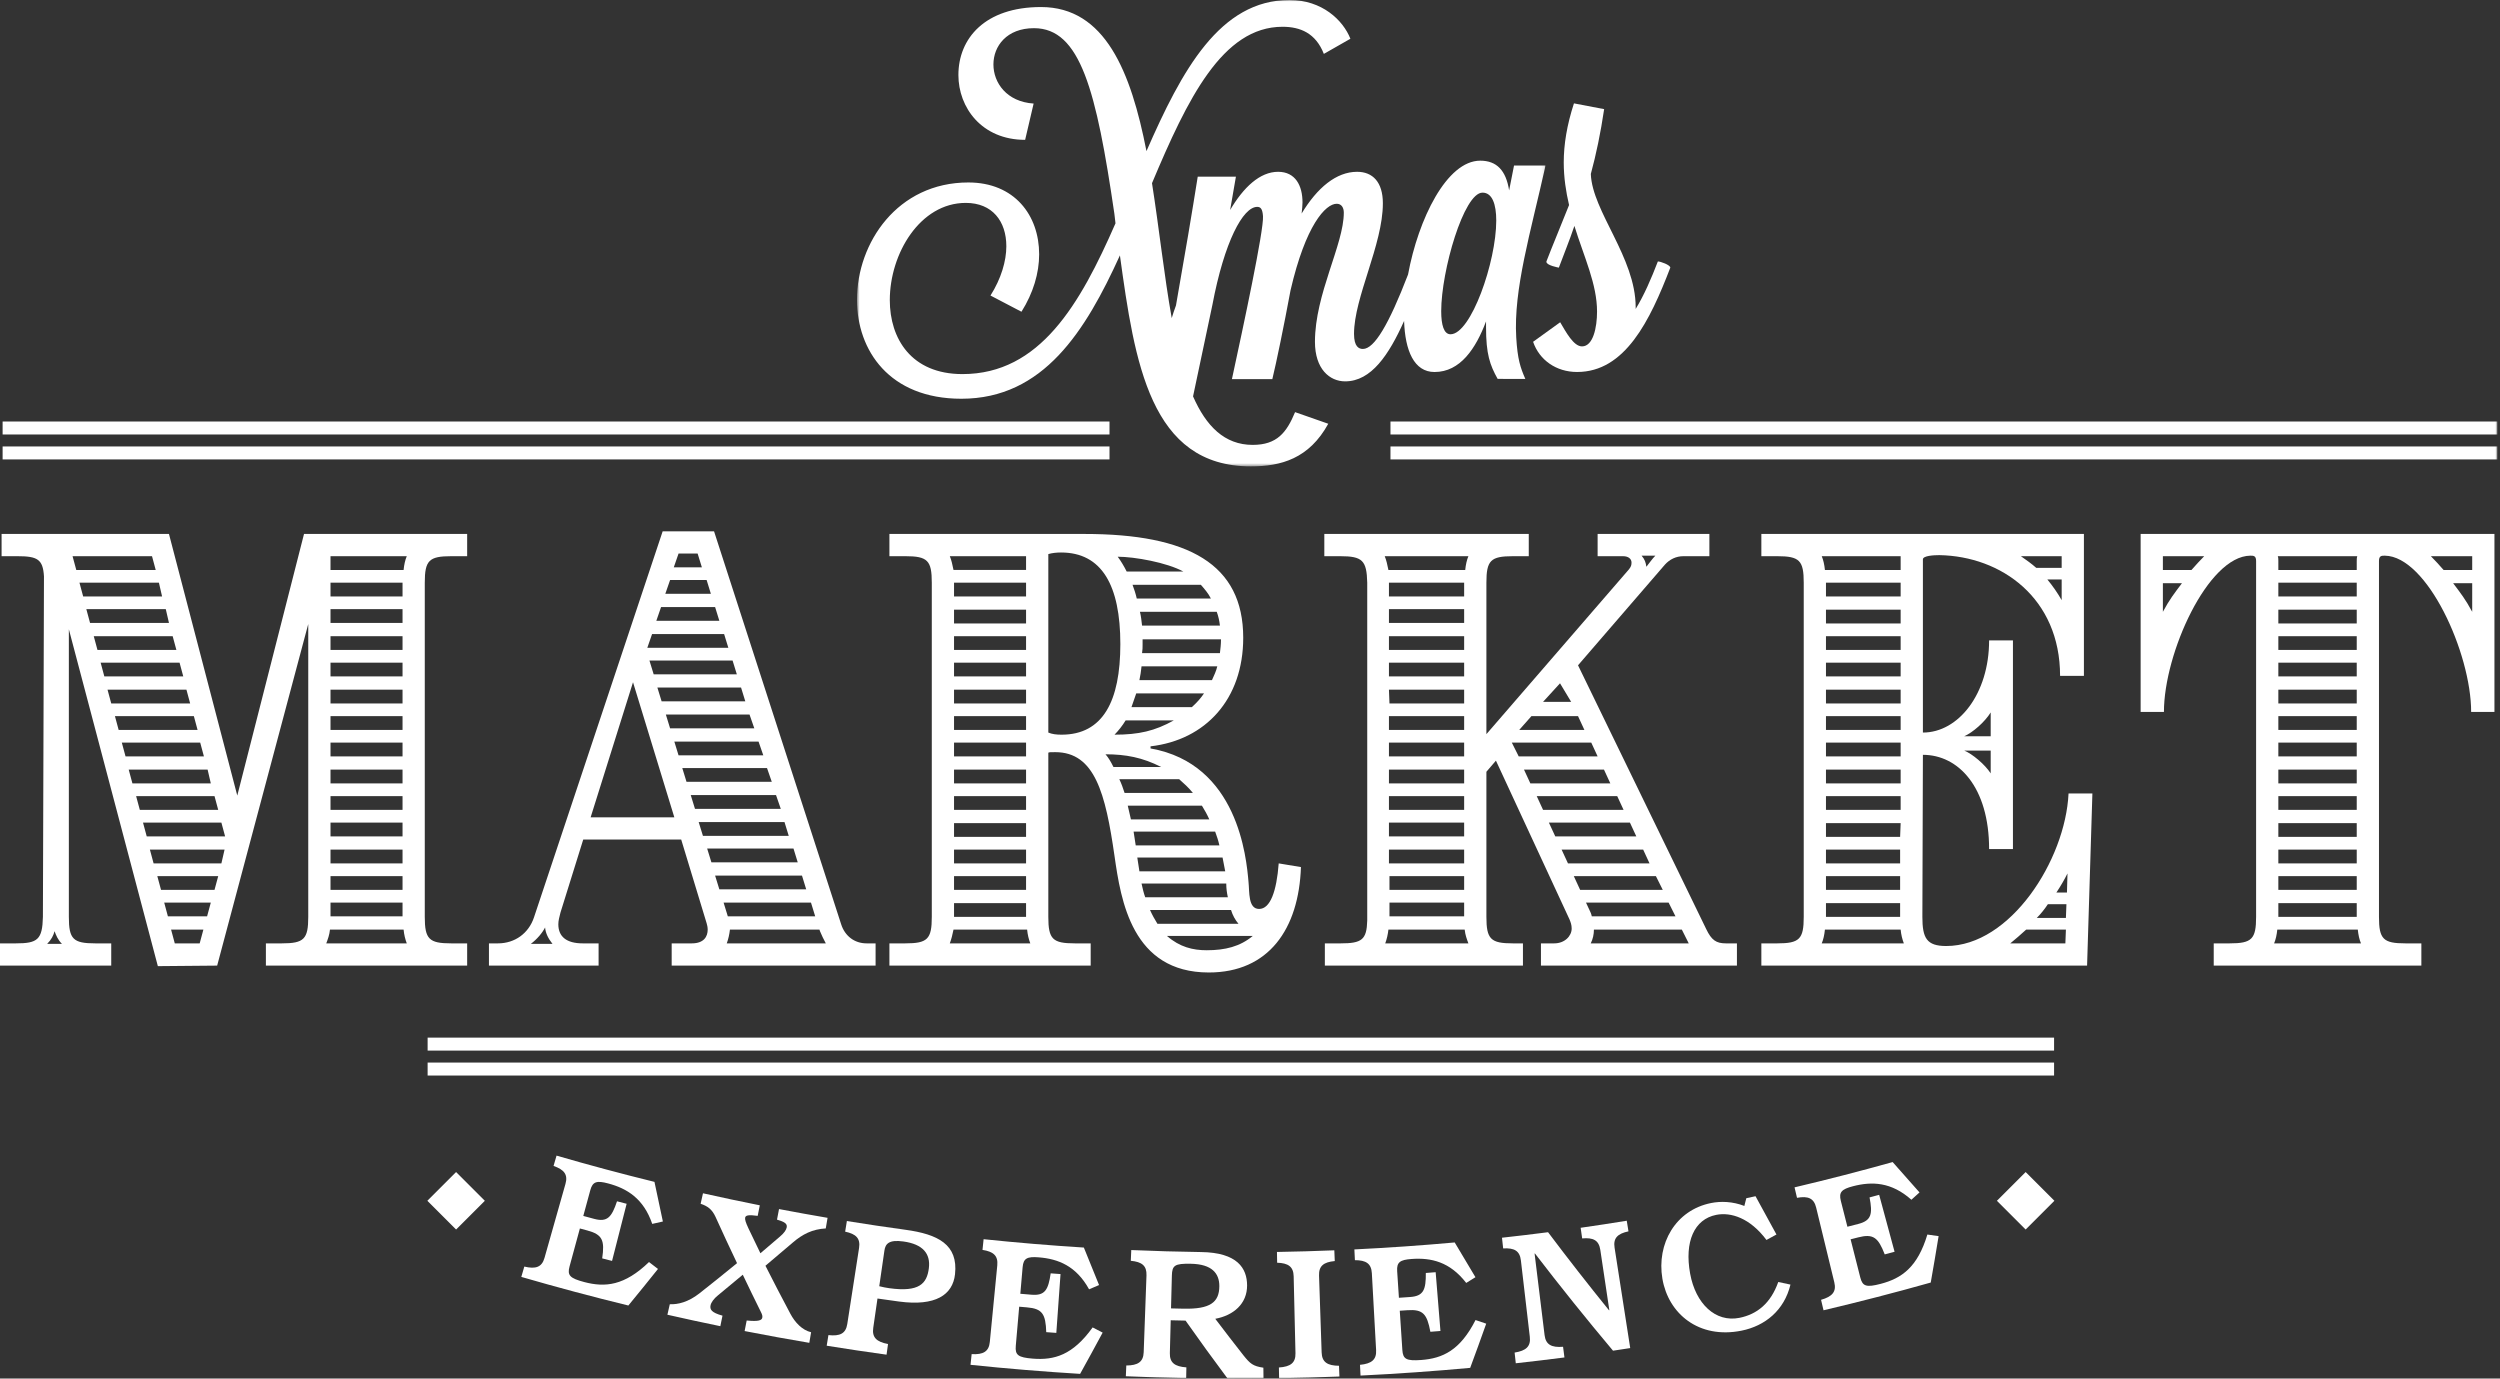
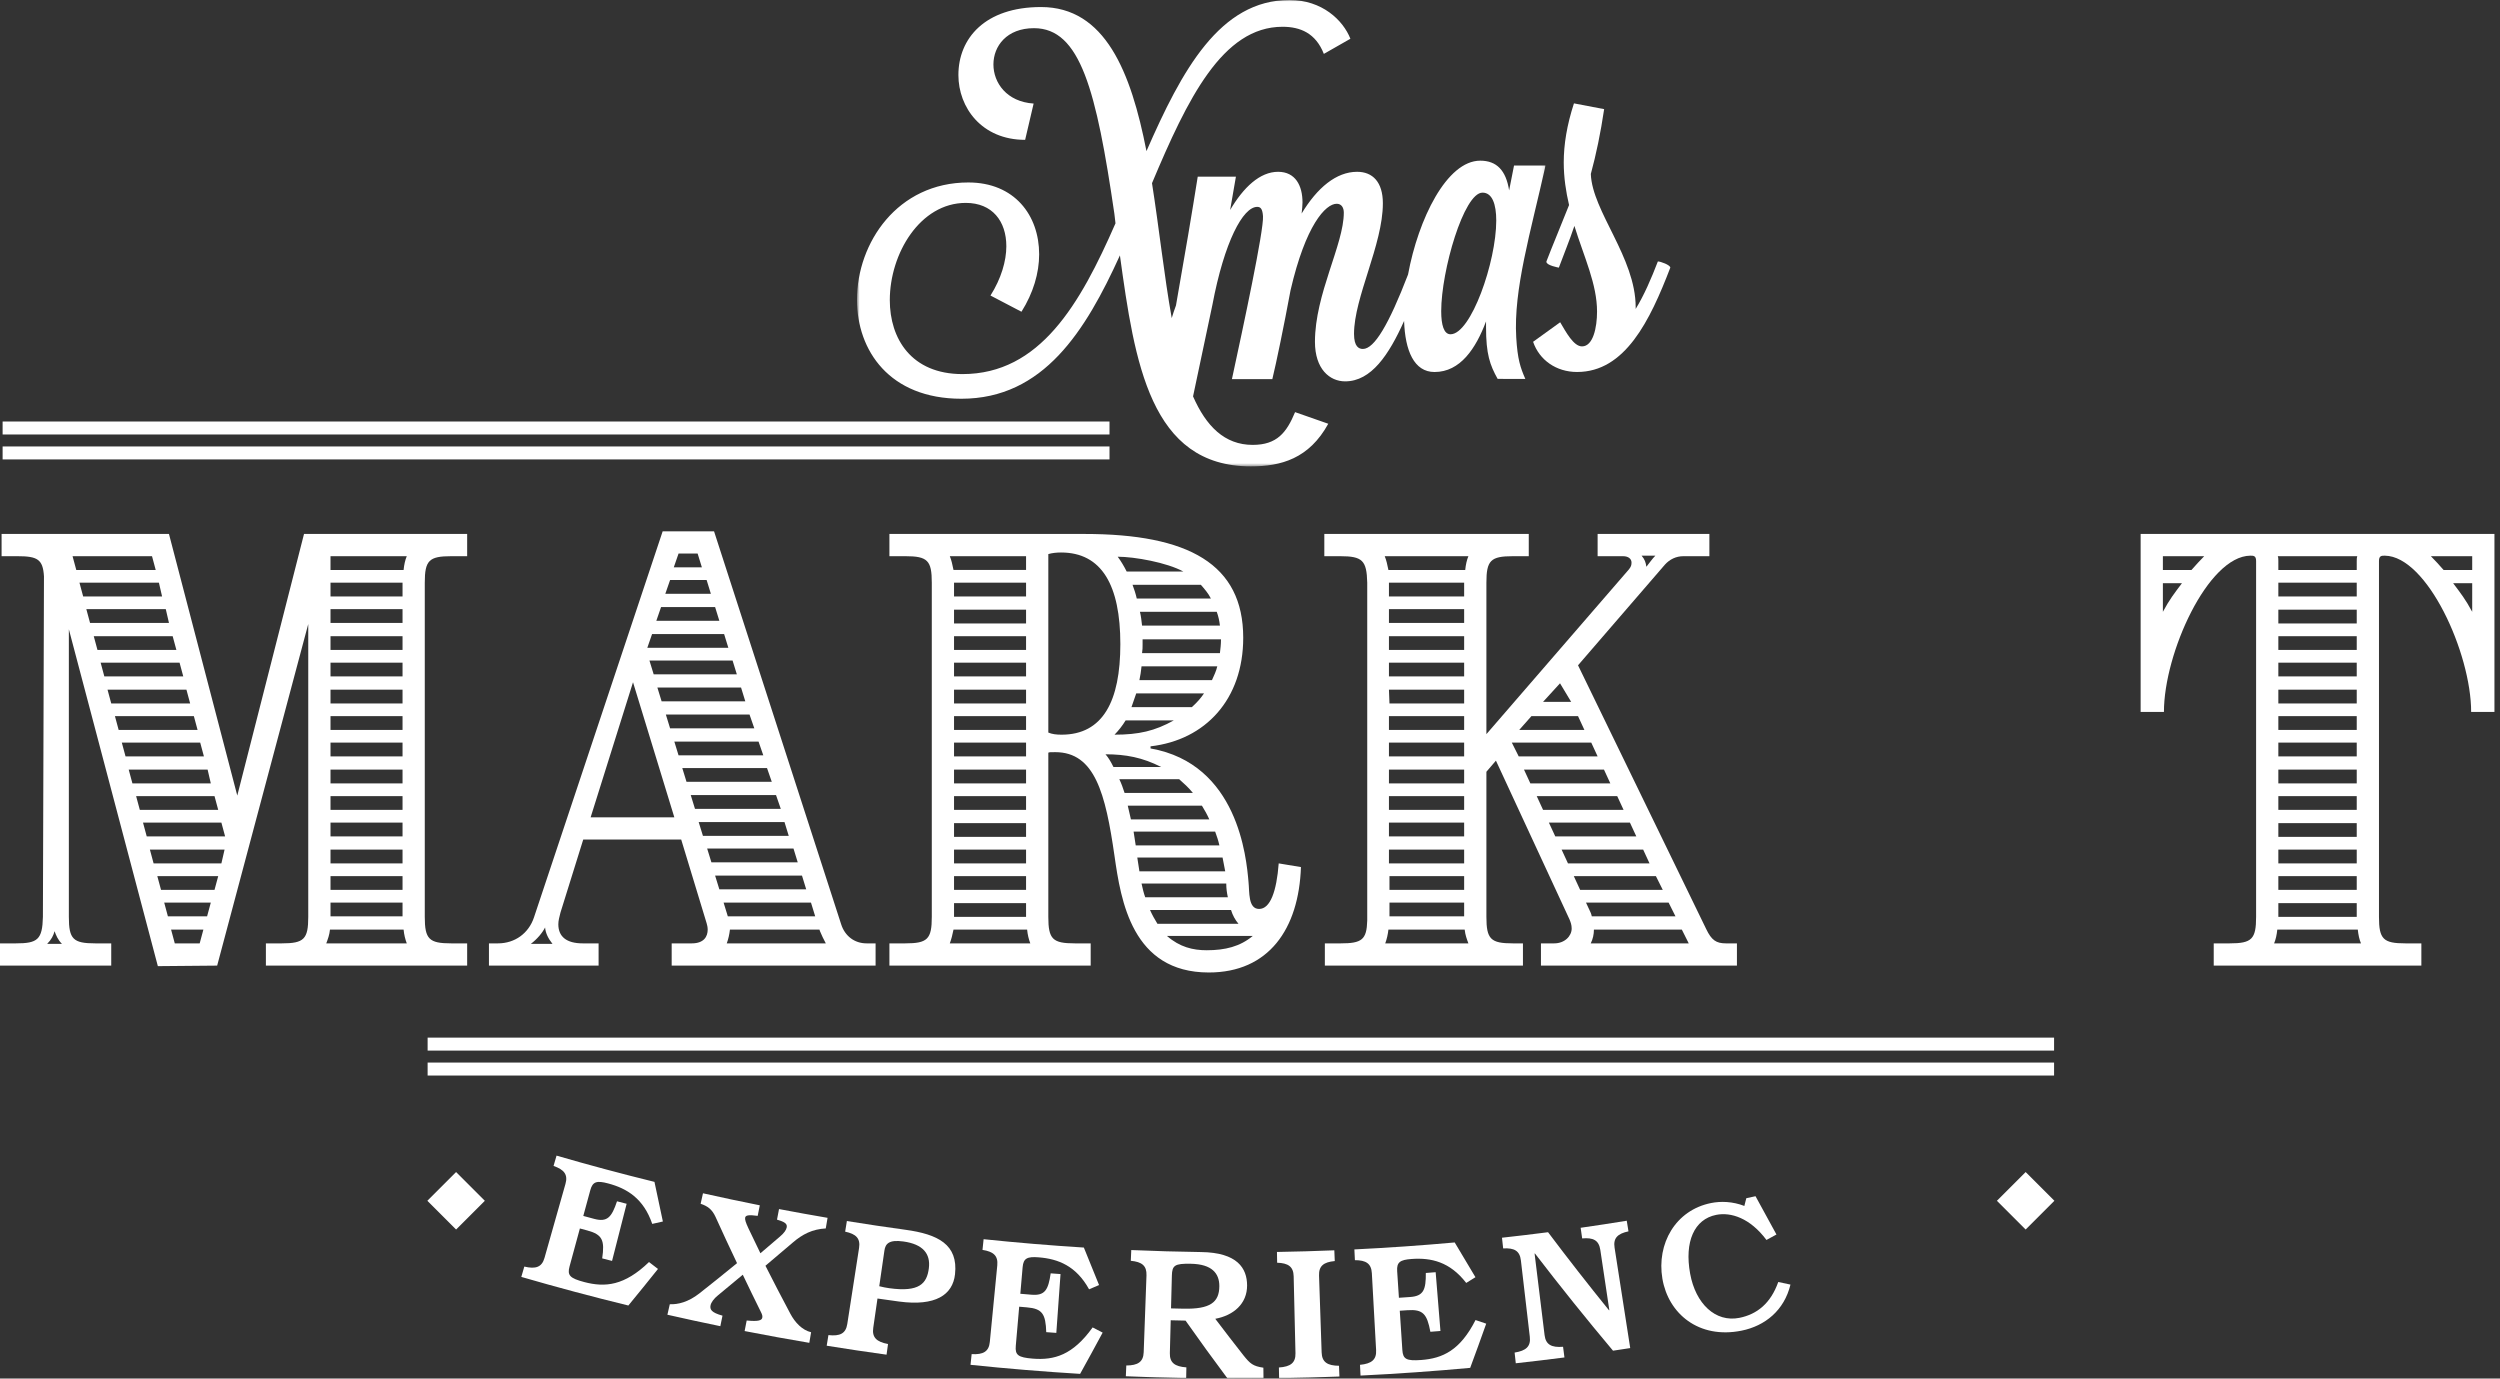
<svg xmlns="http://www.w3.org/2000/svg" xmlns:xlink="http://www.w3.org/1999/xlink" width="807px" height="445px" viewBox="0 0 807 445" version="1.1">
  <rect x="0" y="0" width="807" height="445" fill="#333333" stroke="none" />
  <title>Group 34</title>
  <desc>Created with Sketch.</desc>
  <defs>
    <polygon id="path-1" points="0.633 0.985 222.901 0.985 222.901 151.532 0.633 151.532" />
    <polygon id="path-3" points="0 446.015 806.148 446.015 806.148 1 0 1" />
  </defs>
  <g id="Page-1" stroke="none" stroke-width="1" fill="none" fill-rule="evenodd">
    <g id="Group-34" transform="translate(0, -1)">
      <g id="Group-3" transform="translate(276, 0.015)">
        <mask id="mask-2" fill="white">
          <use xlink:href="#path-1" />
        </mask>
        <g id="Clip-2" />
        <path d="M222.901,54.426 L212.725,54.426 L211.146,62.452 C210.142,56.002 207.135,52.85 201.829,52.85 C191.001,52.85 181.824,71.71 178.517,89.598 C172.306,105.736 167.632,113.627 163.941,113.627 C162.652,113.627 161.079,112.91 161.079,108.753 C161.079,97.002 170.39,79.947 170.39,66.617 C170.39,59.738 167.093,56.442 162.078,56.442 C155.344,56.442 149.179,61.602 144.163,69.914 C144.308,68.624 144.448,67.334 144.448,66.331 C144.448,60.884 142.155,56.442 136.57,56.442 C130.69,56.442 125.39,61.458 121.089,68.767 L122.952,58.018 L110.628,58.018 C108.905,68.91 106.472,83.386 103.604,99.581 C103.107,100.918 102.647,102.29 102.233,103.669 C99.805,90.082 98.159,74.702 95.866,60.112 C107.295,32.936 118.604,9.627 138.004,9.627 C143.718,9.627 148.718,11.673 151.338,18.382 L159.909,13.492 C157.528,7.467 150.742,0.985 140.266,0.985 C117.771,0.985 105.509,23.612 94.08,49.765 C89.08,24.182 80.747,3.259 60.035,3.259 C41.94,3.259 33.371,13.379 33.371,25.204 C33.371,35.665 40.868,46.126 54.916,46.126 L57.654,34.414 C48.964,33.846 44.678,27.706 44.678,21.793 C44.678,15.88 48.964,10.081 57.773,10.081 C72.771,10.081 77.89,30.208 83.723,70.005 L84.08,73.074 C72.652,99.227 59.678,121.741 34.678,121.741 C18.133,121.741 11.228,110.257 11.228,97.863 C11.228,82.853 20.99,66.48 35.752,66.48 C44.321,66.48 48.845,72.392 48.845,80.466 C48.845,85.241 47.178,90.927 43.726,96.384 L53.726,101.615 C57.535,95.589 59.44,89.107 59.44,83.081 C59.44,70.459 51.464,59.885 36.583,59.885 C13.728,59.885 0.633,79.328 0.633,97.749 C0.633,114.122 11.109,129.7 34.321,129.7 C60.866,129.7 74.437,107.755 85.509,83.421 C90.271,117.988 95.271,151.532 127.771,151.532 C137.528,151.532 146.575,149.03 152.766,137.774 L142.052,134.022 C139.314,140.616 136.218,144.596 128.361,144.596 C119.267,144.596 113.325,138.52 109.117,128.939 L115.354,99.438 C119.225,78.943 125.245,67.764 129.831,67.764 C130.98,67.764 131.534,68.486 131.694,70.774 C132.01,75.267 125.323,106.448 121.663,123.373 L134.707,123.373 C135.996,118.07 138.428,106.318 140.582,94.709 C145.452,73.639 151.902,66.761 155.489,66.761 C157.062,66.761 157.781,68.05 157.781,69.628 C157.781,79.947 148.465,95.855 148.465,111.334 C148.465,120.076 153.19,124.089 158.211,124.089 C166.658,124.089 172.357,115.488 177.243,104.591 C177.554,114.152 180.447,121.071 187.068,121.071 C195.38,121.071 200.401,113.475 203.693,104.732 L203.693,106.595 C203.693,115.309 204.93,118.78 207.44,123.293 C210.427,123.283 213.465,123.296 216.374,123.296 C214.785,119.652 213.859,116.997 213.439,109.892 C212.533,94.439 218.025,76.211 222.901,54.426 M192.228,108.889 C190.08,108.889 189.221,105.878 189.221,101.435 C189.221,88.393 196.529,63.168 202.549,63.168 C205.701,63.168 206.99,66.895 206.99,72.198 C206.99,85.527 198.822,108.889 192.228,108.889" id="Fill-1" fill="#FFFFFF" mask="url(#mask-2)" />
      </g>
      <path d="M535.159,85.391 C533.011,90.98 530.718,96.283 527.995,100.726 L527.995,100.153 C527.995,84.101 513.948,69.195 513.518,57.156 C515.237,50.85 516.67,43.971 517.819,36.231 L508.073,34.368 C505.78,41.391 504.776,47.697 504.776,53.43 C504.776,58.303 505.49,62.889 506.494,67.188 C503.772,74.068 501.049,80.518 499.186,85.391 L499.186,85.533 C499.186,86.68 503.197,87.397 503.197,87.397 C504.776,83.097 506.639,78.655 508.213,73.924 C511.37,84.101 515.526,92.7 515.526,101.586 C515.526,106.745 514.253,112.815 510.671,112.815 C507.949,112.815 505.49,108.179 503.627,105.025 L494.884,111.332 C496.893,117.208 502.338,121.077 509.077,121.077 C524.553,121.077 532.581,104.595 539.175,87.397 C539.175,86.538 536.018,85.391 535.159,85.391" id="Fill-4" fill="#FFFFFF" />
      <path d="M22.226,204.132 L22.226,296.969 C22.226,304.148 23.592,305.52 30.777,305.52 L35.906,305.52 L35.906,312.699 L0,312.699 L0,305.52 L5.13,305.52 C12.138,305.52 13.68,304.319 13.851,296.969 L14.193,187.036 C13.851,181.565 12.138,180.54 5.642,180.54 L0.513,180.54 L0.513,173.361 L54.54,173.361 L76.595,257.818 L98.137,173.361 L150.798,173.361 L150.798,180.54 L145.669,180.54 C138.49,180.54 137.118,181.906 137.118,189.085 L137.118,296.969 C137.118,304.148 138.49,305.52 145.669,305.52 L150.798,305.52 L150.798,312.699 L85.829,312.699 L85.829,305.52 L90.958,305.52 C98.137,305.52 99.504,304.148 99.504,296.969 L99.504,202.424 L70.099,312.699 L50.953,312.87 L22.226,204.132 Z M20.005,305.691 C18.639,304.319 18.127,302.952 17.609,301.586 C17.267,302.952 16.584,304.319 15.218,305.691 L20.005,305.691 Z M50.264,184.986 L49.069,180.54 L23.422,180.54 L24.622,184.986 L50.264,184.986 Z M52.319,193.531 L51.295,189.085 L25.647,189.085 L26.843,193.531 L52.319,193.531 Z M54.54,202.082 L53.515,197.636 L27.868,197.636 L29.069,202.082 L54.54,202.082 Z M56.936,210.799 L55.736,206.358 L30.264,206.358 L31.46,210.799 L56.936,210.799 Z M59.157,219.349 L57.961,214.903 L32.485,214.903 L33.68,219.349 L59.157,219.349 Z M61.377,228.071 L60.182,223.625 L34.711,223.625 L35.906,228.071 L61.377,228.071 Z M63.774,236.617 L62.578,232.17 L37.102,232.17 L38.298,236.617 L63.774,236.617 Z M65.824,245.167 L64.628,240.721 L39.322,240.721 L40.523,245.167 L65.824,245.167 Z M68.049,253.884 L67.019,249.438 L41.548,249.438 L42.744,253.884 L68.049,253.884 Z M70.441,262.435 L69.245,257.988 L43.939,257.988 L45.135,262.435 L70.441,262.435 Z M72.661,270.98 L71.465,266.539 L46.165,266.539 L47.361,270.98 L72.661,270.98 Z M71.465,279.702 L72.49,275.256 L48.386,275.256 L49.581,279.702 L71.465,279.702 Z M69.245,288.252 L70.441,283.806 L50.777,283.806 L51.978,288.252 L69.245,288.252 Z M66.848,296.798 L68.049,292.352 L53.003,292.352 L54.198,296.798 L66.848,296.798 Z M64.457,305.52 L65.653,301.073 L55.223,301.073 L56.419,305.52 L64.457,305.52 Z M131.305,305.52 C130.793,304.148 130.451,302.782 130.28,301.073 L106.517,301.073 C106.347,302.782 105.834,304.148 105.317,305.52 L131.305,305.52 Z M130.28,184.986 C130.451,183.273 130.793,181.735 131.305,180.54 L106.688,180.54 L106.688,184.986 L130.28,184.986 Z M106.689,193.531 L129.939,193.531 L129.939,189.085 L106.689,189.085 L106.689,193.531 Z M106.689,202.082 L129.939,202.082 L129.939,197.636 L106.689,197.636 L106.689,202.082 Z M106.689,210.799 L129.939,210.799 L129.939,206.358 L106.689,206.358 L106.689,210.799 Z M106.689,219.349 L129.939,219.349 L129.939,214.903 L106.689,214.903 L106.689,219.349 Z M106.689,228.071 L129.939,228.071 L129.939,223.625 L106.689,223.625 L106.689,228.071 Z M106.689,236.616 L129.939,236.616 L129.939,232.17 L106.689,232.17 L106.689,236.616 Z M106.689,245.167 L129.939,245.167 L129.939,240.721 L106.689,240.721 L106.689,245.167 Z M106.689,253.884 L129.939,253.884 L129.939,249.438 L106.689,249.438 L106.689,253.884 Z M106.689,262.434 L129.939,262.434 L129.939,257.988 L106.689,257.988 L106.689,262.434 Z M106.689,270.98 L129.939,270.98 L129.939,266.539 L106.689,266.539 L106.689,270.98 Z M106.689,279.702 L129.939,279.702 L129.939,275.256 L106.689,275.256 L106.689,279.702 Z M106.689,288.252 L129.939,288.252 L129.939,283.806 L106.689,283.806 L106.689,288.252 Z M106.689,296.798 L129.939,296.798 L129.939,292.352 L106.689,292.352 L106.689,296.798 Z" id="Fill-6" fill="#FFFFFF" />
      <path d="M157.832,305.52 L160.741,305.52 C166.212,305.52 170.653,302.269 172.366,297.14 L213.909,172.504 L230.493,172.504 L271.528,299.366 C272.724,303.123 275.804,305.52 279.732,305.52 L282.641,305.52 L282.641,312.699 L216.818,312.699 L216.818,305.52 L223.314,305.52 C227.248,305.52 228.443,303.294 228.443,301.074 C228.443,300.391 228.272,299.537 228.101,299.024 L219.892,272.01 L188.267,272.01 L180.912,295.603 C180.57,296.969 180.229,298.165 180.229,299.366 C180.229,303.294 182.796,305.52 188.096,305.52 L193.226,305.52 L193.226,312.699 L157.832,312.699 L157.832,305.52 Z M178.35,305.691 C176.983,303.978 176.124,302.269 175.953,300.391 C175.099,302.099 173.391,304.148 171.341,305.691 L178.35,305.691 Z M217.672,264.826 L204.338,221.228 L190.658,264.826 L217.672,264.826 Z M235.11,210.116 L233.743,205.669 L210.493,205.669 L208.95,210.116 L235.11,210.116 Z M237.848,218.666 L236.476,214.22 L209.639,214.22 L211.005,218.666 L237.848,218.666 Z M232.206,201.399 L230.835,196.953 L213.396,196.953 L211.859,201.399 L232.206,201.399 Z M240.581,227.383 L239.214,222.942 L212.201,222.942 L213.567,227.383 L240.581,227.383 Z M229.468,192.678 L228.101,188.231 L216.305,188.231 L214.763,192.678 L229.468,192.678 Z M243.49,236.104 L241.947,231.658 L214.939,231.658 L216.305,236.104 L243.49,236.104 Z M226.564,184.127 L225.193,179.686 L219.038,179.686 L217.501,184.127 L226.564,184.127 Z M246.394,244.826 L244.856,240.38 L217.672,240.38 L219.038,244.826 L246.394,244.826 Z M249.132,253.372 L247.589,248.925 L220.239,248.925 L221.606,253.372 L249.132,253.372 Z M252.035,262.093 L250.498,257.647 L222.972,257.647 L224.338,262.093 L252.035,262.093 Z M254.603,270.81 L253.236,266.368 L225.534,266.368 L226.906,270.81 L254.603,270.81 Z M257.506,279.36 L256.14,274.914 L228.272,274.914 L229.639,279.36 L257.506,279.36 Z M260.245,288.082 L258.878,283.636 L230.835,283.636 L232.206,288.082 L260.245,288.082 Z M263.148,296.798 L261.782,292.352 L233.573,292.352 L234.939,296.798 L263.148,296.798 Z M266.57,305.52 C265.887,304.319 265.203,302.782 264.691,301.586 L264.52,301.074 L235.622,301.074 C235.451,302.611 235.11,304.148 234.598,305.52 L266.57,305.52 Z" id="Fill-8" fill="#FFFFFF" />
      <path d="M359.764,277.31 C356.86,257.134 353.439,243.795 340.618,243.795 C339.081,243.795 338.739,243.795 338.398,243.966 L338.398,296.969 C338.398,304.148 339.764,305.519 346.943,305.519 L352.073,305.519 L352.073,312.698 L287.103,312.698 L287.103,305.519 L292.233,305.519 C299.412,305.519 300.783,304.148 300.783,296.969 L300.783,189.085 C300.783,181.906 299.412,180.539 292.233,180.539 L287.103,180.539 L287.103,173.36 L350.023,173.36 C383.703,173.36 401.312,183.101 401.312,206.87 C401.312,226.699 389.174,239.867 371.395,241.916 L371.395,242.6 C399.604,247.558 402.337,277.822 403.02,285.685 C403.362,288.935 402.849,294.406 406.441,294.406 C410.034,294.406 412.083,288.765 412.766,279.701 L419.946,280.897 C419.262,300.902 409.521,314.919 390.199,314.919 C365.406,314.919 361.819,291.668 359.764,277.31 L359.764,277.31 Z M331.213,184.985 L331.213,180.539 L306.596,180.539 C307.108,181.735 307.45,183.272 307.792,184.985 L331.213,184.985 Z M332.58,305.519 C332.067,304.148 331.726,302.781 331.555,301.073 L307.792,301.073 C307.45,302.781 307.108,304.148 306.596,305.519 L332.58,305.519 Z M307.962,193.531 L331.213,193.531 L331.213,189.085 L307.962,189.085 L307.962,193.531 Z M307.962,202.252 L331.213,202.252 L331.213,197.806 L307.962,197.806 L307.962,202.252 Z M307.962,210.798 L331.213,210.798 L331.213,206.357 L307.962,206.357 L307.962,210.798 Z M307.962,219.349 L331.213,219.349 L331.213,214.903 L307.962,214.903 L307.962,219.349 Z M307.962,228.07 L331.213,228.07 L331.213,223.624 L307.962,223.624 L307.962,228.07 Z M307.962,236.616 L331.213,236.616 L331.213,232.17 L307.962,232.17 L307.962,236.616 Z M307.962,245.167 L331.213,245.167 L331.213,240.721 L307.962,240.721 L307.962,245.167 Z M307.962,253.883 L331.213,253.883 L331.213,249.437 L307.962,249.437 L307.962,253.883 Z M307.962,262.434 L331.213,262.434 L331.213,257.988 L307.962,257.988 L307.962,262.434 Z M307.962,271.151 L331.213,271.151 L331.213,266.71 L307.962,266.71 L307.962,271.151 Z M307.962,279.701 L331.213,279.701 L331.213,275.255 L307.962,275.255 L307.962,279.701 Z M307.962,288.252 L331.213,288.252 L331.213,283.806 L307.962,283.806 L307.962,288.252 Z M307.962,296.968 L331.213,296.968 L331.213,292.522 L307.962,292.522 L307.962,296.968 Z M361.648,208.919 C361.648,189.944 355.665,179.344 342.497,179.344 C340.96,179.344 339.593,179.514 338.398,179.856 L338.398,237.47 C339.593,237.983 340.96,238.154 342.668,238.154 C356.006,238.154 361.648,227.382 361.648,208.919 L361.648,208.919 Z M374.811,248.583 C368.827,245.509 363.356,244.484 356.86,244.484 C357.885,245.679 358.568,246.875 359.422,248.583 L374.811,248.583 Z M378.915,233.542 L363.356,233.542 C362.331,235.25 360.965,236.958 359.764,238.154 C367.632,238.154 372.761,236.958 378.915,233.542 L378.915,233.542 Z M381.995,185.498 C376.695,182.589 366.265,180.71 360.794,180.71 C361.819,182.077 362.844,183.785 363.698,185.498 L381.995,185.498 Z M385.07,256.963 C383.703,255.255 382.166,253.883 380.623,252.517 L361.307,252.517 C361.99,253.883 362.502,255.426 363.015,256.963 L385.07,256.963 Z M390.37,265.509 C389.686,263.971 388.833,262.434 387.978,261.068 L364.039,261.068 L365.064,265.509 L390.37,265.509 Z M384.728,229.266 C386.265,227.895 387.637,226.357 388.662,224.82 L366.778,224.82 L365.235,229.266 L384.728,229.266 Z M390.882,194.214 C390.028,192.506 388.833,191.14 387.637,189.773 L365.582,189.773 C366.094,191.14 366.607,192.677 366.948,194.214 L390.882,194.214 Z M393.62,273.889 C393.279,272.351 392.766,270.809 392.249,269.443 L365.924,269.443 L366.607,273.889 L393.62,273.889 Z M395.499,282.263 L394.645,277.822 L367.119,277.822 L367.802,282.263 L395.499,282.263 Z M391.224,220.545 C391.907,219.007 392.59,217.641 392.937,216.098 L368.486,216.098 C368.315,217.641 368.144,219.007 367.802,220.545 L391.224,220.545 Z M393.791,202.936 C393.62,201.399 393.279,199.856 392.766,198.49 L367.973,198.49 C368.315,199.856 368.486,201.399 368.657,202.936 L393.791,202.936 Z M396.353,290.643 C396.012,289.106 395.841,287.735 395.841,286.368 L395.841,286.197 L368.486,286.197 C368.827,287.735 369.169,289.277 369.681,290.643 L396.353,290.643 Z M393.791,211.828 C393.962,210.457 394.133,208.919 394.133,207.553 L394.133,207.382 L368.827,207.382 L368.827,209.09 C368.827,209.944 368.827,210.798 368.657,211.828 L393.791,211.828 Z M399.775,299.194 C398.75,297.993 397.891,296.456 397.378,294.748 L371.224,294.748 C371.907,296.285 372.761,297.823 373.615,299.194 L399.775,299.194 Z M404.392,303.123 L376.695,303.123 C380.794,306.715 385.07,307.74 389.516,307.74 C395.499,307.74 400.287,306.544 404.392,303.123 L404.392,303.123 Z" id="Fill-10" fill="#FFFFFF" />
      <path d="M427.663,305.52 L432.792,305.52 C439.63,305.52 441.172,304.319 441.343,298.165 L441.343,189.086 C441.172,181.906 439.801,180.54 432.621,180.54 L427.492,180.54 L427.492,173.361 L493.486,173.361 L493.486,180.54 L488.357,180.54 C481.178,180.54 479.811,181.906 479.811,189.086 L479.811,237.983 L525.8,184.815 C526.483,183.956 526.654,183.444 526.654,182.59 C526.654,181.394 525.629,180.54 523.921,180.54 L515.712,180.54 L515.712,173.361 L551.789,173.361 L551.789,180.54 L543.409,180.54 C541.018,180.54 538.968,181.565 537.426,183.273 L509.387,215.757 L550.764,300.903 C552.472,304.49 554.009,305.52 557.089,305.52 L560.681,305.52 L560.681,312.699 L497.42,312.699 L497.42,305.52 L501.695,305.52 C505.112,305.52 507.337,303.123 507.337,300.732 C507.337,299.537 506.996,298.677 506.654,297.823 L482.886,246.534 L479.811,250.126 L479.811,296.969 C479.811,304.148 481.178,305.52 488.357,305.52 L491.607,305.52 L491.607,312.699 L427.663,312.699 L427.663,305.52 Z M472.974,184.986 C473.145,183.273 473.486,181.736 473.999,180.54 L446.985,180.54 C447.497,181.736 447.839,183.273 448.181,184.986 L472.974,184.986 Z M473.999,305.52 C473.486,304.148 472.974,302.782 472.798,301.074 L448.181,301.074 C448.01,302.611 447.668,304.148 447.156,305.52 L473.999,305.52 Z M448.351,193.532 L472.627,193.532 L472.627,189.086 L448.351,189.086 L448.351,193.532 Z M448.351,202.082 L472.627,202.082 L472.627,197.636 L448.351,197.636 L448.351,202.082 Z M448.351,210.799 L472.627,210.799 L472.627,206.358 L448.351,206.358 L448.351,210.799 Z M448.351,219.349 L472.627,219.349 L472.627,214.903 L448.351,214.903 L448.351,219.349 Z M472.627,228.071 L472.627,223.625 L448.351,223.625 L448.522,228.071 L472.627,228.071 Z M448.351,236.617 L472.627,236.617 L472.627,232.171 L448.351,232.171 L448.351,236.617 Z M448.351,245.167 L472.627,245.167 L472.627,240.721 L448.351,240.721 L448.351,245.167 Z M448.351,253.884 L472.627,253.884 L472.627,249.438 L448.351,249.438 L448.351,253.884 Z M448.351,262.435 L472.627,262.435 L472.627,257.989 L448.351,257.989 L448.351,262.435 Z M448.351,270.98 L472.627,270.98 L472.627,266.539 L448.351,266.539 L448.351,270.98 Z M448.351,279.702 L472.627,279.702 L472.627,275.256 L448.351,275.256 L448.351,279.702 Z M448.522,288.253 L472.627,288.253 L472.627,283.807 L448.522,283.807 L448.522,288.253 Z M448.522,296.798 L472.627,296.798 L472.627,292.352 L448.522,292.352 L448.522,296.798 Z M515.712,245.168 L513.662,240.721 L488.015,240.721 L490.241,245.168 L515.712,245.168 Z M511.442,236.617 L509.387,232.171 L494.34,232.171 L490.412,236.617 L511.442,236.617 Z M519.817,253.884 L517.767,249.438 L491.949,249.438 L493.999,253.884 L519.817,253.884 Z M524.092,262.435 L522.037,257.989 L496.054,257.989 L498.103,262.435 L524.092,262.435 Z M507.167,227.554 L503.574,221.57 L498.103,227.554 L507.167,227.554 Z M528.197,270.98 L526.142,266.539 L499.982,266.539 L502.037,270.98 L528.197,270.98 Z M532.467,279.702 L530.417,275.256 L504.087,275.256 L506.142,279.702 L532.467,279.702 Z M536.742,288.253 L534.522,283.807 L508.021,283.807 L510.07,288.253 L536.742,288.253 Z M540.847,296.798 L538.626,292.352 L511.954,292.352 L513.15,294.919 C513.321,295.261 513.662,295.944 513.833,296.798 L540.847,296.798 Z M545.122,305.52 L542.897,301.074 L514.517,301.074 C514.517,302.611 514.175,304.148 513.492,305.52 L545.122,305.52 Z M534.351,180.369 L529.905,180.369 C530.93,181.565 531.271,182.59 531.442,183.956 C532.296,182.931 533.326,181.394 534.351,180.369 L534.351,180.369 Z" id="Fill-12" fill="#FFFFFF" />
-       <path d="M568.565,305.52 L573.694,305.52 C580.873,305.52 582.245,304.148 582.245,296.969 L582.245,189.086 C582.245,181.906 580.873,180.54 573.694,180.54 L568.565,180.54 L568.565,173.361 L672.686,173.361 L672.686,219.179 L664.994,219.179 C664.994,194.044 646.014,180.54 626.014,180.198 C624.3,180.198 620.713,180.369 620.713,181.565 L620.713,237.471 C632.168,237.471 642.085,224.991 642.085,207.724 L649.777,207.724 L649.777,275.085 L642.085,275.085 C642.085,255.08 632.168,244.655 620.713,244.655 L620.543,296.969 C620.543,303.807 621.909,306.374 628.234,306.374 C648.923,306.374 666.702,278.677 667.727,257.135 L675.424,257.135 L673.711,312.699 L568.565,312.699 L568.565,305.52 Z M613.529,184.986 L613.529,180.54 L588.058,180.54 C588.57,181.736 588.912,183.273 589.083,184.986 L613.529,184.986 Z M614.559,305.52 C614.042,304.148 613.7,302.782 613.529,301.074 L589.083,301.074 C588.912,302.782 588.57,304.319 588.058,305.52 L614.559,305.52 Z M589.424,193.532 L613.529,193.532 L613.529,189.086 L589.424,189.086 L589.424,193.532 Z M589.424,202.253 L613.529,202.253 L613.529,197.807 L589.424,197.807 L589.424,202.253 Z M589.424,210.799 L613.529,210.799 L613.529,206.358 L589.424,206.358 L589.424,210.799 Z M589.424,219.349 L613.529,219.349 L613.529,214.903 L589.424,214.903 L589.424,219.349 Z M589.424,228.071 L613.529,228.071 L613.529,223.625 L589.424,223.625 L589.424,228.071 Z M589.424,236.617 L613.529,236.617 L613.529,232.171 L589.424,232.171 L589.424,236.617 Z M589.424,245.167 L613.529,245.167 L613.529,240.721 L589.424,240.721 L589.424,245.167 Z M589.424,253.884 L613.529,253.884 L613.529,249.438 L589.424,249.438 L589.424,253.884 Z M589.424,262.435 L613.529,262.435 L613.529,257.989 L589.424,257.989 L589.424,262.435 Z M613.358,271.151 L613.529,266.71 L589.424,266.71 L589.424,271.151 L613.358,271.151 Z M589.424,279.702 L613.358,279.702 L613.358,275.256 L589.424,275.256 L589.424,279.702 Z M589.424,288.253 L613.358,288.253 L613.358,283.807 L589.424,283.807 L589.424,288.253 Z M589.424,296.969 L613.358,296.969 L613.358,292.523 L589.424,292.523 L589.424,296.969 Z M642.598,238.667 L642.598,230.975 C640.713,234.055 636.785,237.471 634.047,238.667 L642.598,238.667 Z M642.598,243.284 L634.047,243.284 C636.614,244.314 640.713,247.73 642.598,250.639 L642.598,243.284 Z M666.702,305.52 L666.873,301.074 L654.052,301.074 C652.344,302.611 650.631,304.148 648.923,305.52 L666.702,305.52 Z M665.507,184.303 L665.507,180.54 L652.344,180.54 C654.052,181.736 655.76,182.931 657.297,184.303 L665.507,184.303 Z M666.873,297.311 L667.044,292.865 L661.06,292.865 C660.035,294.407 658.84,295.944 657.468,297.311 L666.873,297.311 Z M665.507,188.061 L660.889,188.061 C662.598,190.116 664.14,192.336 665.507,194.727 L665.507,188.061 Z M667.215,289.107 L667.385,282.952 C666.361,285.002 665.165,287.052 663.798,289.107 L667.215,289.107 Z" id="Fill-14" fill="#FFFFFF" />
      <path d="M714.591,305.52 L719.72,305.52 C726.904,305.52 728.27,304.148 728.27,296.969 L728.27,182.077 C728.27,180.369 727.417,180.369 726.391,180.369 C712.712,180.54 698.519,211.829 698.519,230.804 L690.999,230.804 L690.999,173.361 L805.207,173.361 L805.207,230.804 L797.687,230.804 C797.687,211.829 783.494,180.54 769.818,180.369 C768.788,180.369 767.934,180.369 767.934,182.077 L767.934,296.969 C767.934,304.148 769.301,305.52 776.486,305.52 L781.615,305.52 L781.615,312.699 L714.591,312.699 L714.591,305.52 Z M707.412,184.986 C708.778,183.444 710.149,181.906 711.515,180.54 L698.178,180.54 L698.178,184.986 L707.412,184.986 Z M704.337,189.256 L698.178,189.256 L698.178,198.49 C700.403,194.386 701.769,192.678 704.337,189.256 L704.337,189.256 Z M762.121,305.52 C761.61,304.319 761.268,302.782 761.096,301.074 L735.109,301.074 C734.938,302.782 734.596,304.319 734.083,305.52 L762.121,305.52 Z M760.755,184.986 L760.755,182.077 C760.755,181.565 760.755,181.052 760.927,180.54 L735.279,180.54 C735.449,181.052 735.449,181.565 735.449,182.077 L735.449,184.986 L760.755,184.986 Z M735.449,193.532 L760.755,193.532 L760.755,189.086 L735.449,189.086 L735.449,193.532 Z M735.449,202.253 L760.755,202.253 L760.755,197.807 L735.449,197.807 L735.449,202.253 Z M735.449,210.799 L760.755,210.799 L760.755,206.358 L735.449,206.358 L735.449,210.799 Z M735.449,219.349 L760.755,219.349 L760.755,214.903 L735.449,214.903 L735.449,219.349 Z M735.449,228.071 L760.755,228.071 L760.755,223.625 L735.449,223.625 L735.449,228.071 Z M735.449,236.617 L760.755,236.617 L760.755,232.171 L735.449,232.171 L735.449,236.617 Z M735.449,245.167 L760.755,245.167 L760.755,240.721 L735.449,240.721 L735.449,245.167 Z M735.449,253.884 L760.755,253.884 L760.755,249.438 L735.449,249.438 L735.449,253.884 Z M735.449,262.435 L760.755,262.435 L760.755,257.989 L735.449,257.989 L735.449,262.435 Z M735.449,271.151 L760.755,271.151 L760.755,266.71 L735.449,266.71 L735.449,271.151 Z M735.449,279.702 L760.755,279.702 L760.755,275.256 L735.449,275.256 L735.449,279.702 Z M735.449,288.253 L760.755,288.253 L760.755,283.807 L735.449,283.807 L735.449,288.253 Z M735.449,296.969 L760.755,296.969 L760.755,292.523 L735.449,292.523 L735.449,296.969 Z M798.028,184.986 L798.028,180.54 L784.689,180.54 C786.056,181.906 787.428,183.444 788.793,184.986 L798.028,184.986 Z M798.028,189.256 L791.874,189.256 C794.436,192.678 795.803,194.386 798.028,198.49 L798.028,189.256 Z" id="Fill-16" fill="#FFFFFF" />
      <mask id="mask-4" fill="white">
        <use xlink:href="#path-3" />
      </mask>
      <g id="Clip-19" />
      <path d="M0.843,141.251 L358.148,141.251 L358.148,137.064 L0.843,137.064 L0.843,141.251 Z M0.843,149.303 L358.148,149.303 L358.148,145.116 L0.843,145.116 L0.843,149.303 Z" id="Fill-18" fill="#FFFFFF" mask="url(#mask-4)" />
-       <path d="M448.844,141.251 L806.148,141.251 L806.148,137.064 L448.844,137.064 L448.844,141.251 Z M448.844,149.303 L806.148,149.303 L806.148,145.116 L448.844,145.116 L448.844,149.303 Z" id="Fill-20" fill="#FFFFFF" mask="url(#mask-4)" />
      <path d="M138.036,340.132 L663.057,340.132 L663.057,335.945 L138.036,335.945 L138.036,340.132 Z M138.036,348.184 L663.057,348.184 L663.057,343.997 L138.036,343.997 L138.036,348.184 Z" id="Fill-21" fill="#FFFFFF" mask="url(#mask-4)" />
      <polygon id="Fill-22" fill="#FFFFFF" mask="url(#mask-4)" points="156.504 388.613 147.226 397.891 137.948 388.613 147.226 379.335" />
      <polygon id="Fill-23" fill="#FFFFFF" mask="url(#mask-4)" points="663.16 388.613 653.882 397.891 644.604 388.613 653.882 379.335" />
      <path d="M169.247,409.852 C172.928,410.732 174.917,410.045 175.764,407.05 C178.021,399.082 180.279,391.114 182.536,383.146 C183.383,380.149 182.113,378.55 178.684,377.369 C179.007,376.257 179.33,375.146 179.653,374.035 C190.143,377.082 200.681,379.907 211.26,382.508 C212.137,386.772 213.042,391.037 213.976,395.301 C212.833,395.561 211.688,395.82 210.541,396.076 C207.745,387.883 202.407,384.632 196.295,383.009 C192.619,382.031 191.307,382.411 190.551,385.185 C189.796,387.958 189.042,390.731 188.287,393.504 C189.47,393.826 190.654,394.145 191.838,394.461 C196.056,395.584 197.461,393.898 199.171,388.778 C200.207,389.047 201.243,389.313 202.279,389.578 C200.709,395.727 199.14,401.876 197.57,408.024 C196.509,407.753 195.448,407.48 194.388,407.205 C195.235,401.422 194.507,399.514 189.606,398.202 C188.8,397.985 187.993,397.767 187.187,397.548 C186.077,401.63 184.966,405.712 183.855,409.794 C183.069,412.679 183.942,413.612 188.576,414.842 C195.365,416.635 201.571,416.026 209.498,408.388 C210.463,409.132 211.43,409.875 212.399,410.616 C209.245,414.568 206.056,418.503 202.833,422.42 C191.266,419.596 179.745,416.518 168.278,413.186 C168.601,412.075 168.924,410.964 169.247,409.852" id="Fill-24" fill="#FFFFFF" mask="url(#mask-4)" />
      <path d="M266.555,397.538 C262.244,397.776 259.042,399.39 255.847,402.154 C252.951,404.647 250.031,407.125 247.085,409.587 C249.704,414.764 252.386,419.929 255.131,425.081 C256.618,427.902 258.965,430.38 261.824,431.045 C261.631,432.186 261.438,433.327 261.245,434.468 C254.273,433.291 247.312,432.023 240.364,430.665 C240.586,429.529 240.809,428.393 241.03,427.258 C244.851,427.636 245.9,427.217 246.067,426.337 C246.167,425.807 246.057,425.36 245.54,424.348 C243.582,420.399 241.659,416.444 239.772,412.482 C237.134,414.701 234.477,416.907 231.8,419.1 C230.404,420.214 229.559,421.444 229.374,422.322 C229.089,423.666 229.587,424.698 233.222,425.692 C232.989,426.826 232.756,427.96 232.523,429.093 C226.818,427.921 221.123,426.688 215.438,425.394 C215.695,424.265 215.952,423.137 216.209,422.008 C218.803,422.107 222.11,421.373 225.781,418.493 C229.87,415.274 233.914,412.025 237.914,408.747 C235.536,403.761 233.215,398.766 230.951,393.762 C229.836,391.375 228.439,390.334 226.163,389.578 C226.417,388.449 226.67,387.32 226.923,386.191 C233.024,387.559 239.137,388.853 245.261,390.074 C245.034,391.21 244.808,392.344 244.582,393.479 C241.432,393.032 240.677,393.362 240.533,394.068 C240.426,394.594 240.664,395.561 241.632,397.59 C242.893,400.247 244.169,402.901 245.462,405.553 C247.554,403.786 249.634,402.011 251.7,400.227 C253.114,399.031 253.792,398.061 253.957,397.178 C254.176,396 253.231,395.401 250.817,394.697 C251.034,393.56 251.251,392.423 251.468,391.286 C256.684,392.282 261.907,393.225 267.137,394.115 C266.943,395.256 266.749,396.397 266.555,397.538" id="Fill-25" fill="#FFFFFF" mask="url(#mask-4)" />
      <path d="M277.309,403.835 C277.784,400.757 276.339,399.327 272.817,398.577 C273.002,397.434 273.186,396.292 273.371,395.149 C279.666,396.168 285.97,397.109 292.281,397.974 C302.727,399.4 309.358,402.706 308.278,412.353 C307.534,419 301.963,422.71 290.243,421.14 C287.912,420.824 285.581,420.498 283.252,420.161 C282.796,423.321 282.339,426.482 281.883,429.642 C281.436,432.721 282.962,434.158 286.653,434.85 C286.495,435.996 286.337,437.143 286.179,438.289 C279.73,437.401 273.289,436.437 266.858,435.396 C267.043,434.254 267.228,433.111 267.413,431.969 C271.148,432.389 273.028,431.463 273.503,428.387 C274.772,420.203 276.04,412.019 277.309,403.835 M283.825,416.191 C284.915,416.47 286.015,416.687 287.062,416.833 C296.74,418.172 299.217,415.354 299.836,410.376 C300.411,405.738 297.976,402.617 291.58,401.745 C286.932,401.103 285.804,402.501 285.486,404.696 C284.933,408.528 284.379,412.359 283.825,416.191" id="Fill-26" fill="#FFFFFF" mask="url(#mask-4)" />
      <path d="M313.645,438.113 C317.391,438.32 319.213,437.288 319.513,434.19 C320.316,425.949 321.12,417.705 321.923,409.462 C322.223,406.363 320.702,405.017 317.15,404.469 C317.27,403.317 317.389,402.166 317.509,401.014 C328.281,402.137 339.07,403.036 349.869,403.712 C351.478,407.75 353.114,411.786 354.778,415.815 C353.706,416.276 352.632,416.733 351.556,417.19 C347.38,409.627 341.59,407.378 335.334,406.872 C331.571,406.565 330.357,407.173 330.106,410.038 C329.857,412.901 329.608,415.764 329.359,418.627 C330.571,418.731 331.783,418.834 332.995,418.935 C337.312,419.286 338.389,417.377 339.159,412.034 C340.218,412.115 341.277,412.192 342.337,412.267 C341.885,418.598 341.433,424.928 340.981,431.257 C339.896,431.18 338.812,431.101 337.727,431.019 C337.538,425.176 336.49,423.43 331.473,423.014 C330.647,422.943 329.821,422.873 328.995,422.801 C328.628,427.017 328.261,431.231 327.895,435.445 C327.634,438.423 328.651,439.185 333.394,439.568 C340.341,440.122 346.3,438.418 352.705,429.49 C353.779,430.051 354.856,430.611 355.935,431.166 C353.546,435.616 351.12,440.055 348.659,444.485 C336.854,443.765 325.059,442.793 313.285,441.565 C313.405,440.414 313.525,439.264 313.645,438.113" id="Fill-27" fill="#FFFFFF" mask="url(#mask-4)" />
      <path d="M363.569,441.783 C367.317,441.762 369.071,440.622 369.182,437.512 C369.483,429.236 369.784,420.959 370.085,412.683 C370.197,409.57 368.599,408.32 365.022,407.988 C365.072,406.832 365.122,405.675 365.172,404.519 C372.673,404.841 380.177,405.057 387.683,405.163 C399.467,405.305 402.527,410.425 402.562,415.894 C402.599,421.878 398.152,425.622 392.288,426.709 C395.282,430.666 398.321,434.606 401.403,438.527 C403.559,441.212 404.455,441.99 407.819,442.495 C407.832,443.652 407.844,444.81 407.857,445.966 C403.994,446.009 400.131,446.024 396.268,446.01 C391.64,439.81 387.116,433.57 382.697,427.293 C381.1,427.26 379.502,427.224 377.905,427.183 C377.814,430.714 377.721,434.243 377.629,437.774 C377.547,440.887 379.226,442.134 382.964,442.387 C382.942,443.545 382.919,444.702 382.897,445.86 C376.403,445.733 369.91,445.531 363.42,445.252 C363.47,444.096 363.519,442.938 363.569,441.783 M378.005,423.351 C379.368,423.387 380.73,423.42 382.093,423.447 C390.585,423.615 393.574,421.442 393.602,416.183 C393.625,412.046 391.209,409.06 384.405,408.942 C379.175,408.839 378.368,409.462 378.281,412.759 C378.189,416.289 378.097,419.82 378.005,423.351" id="Fill-28" fill="#FFFFFF" mask="url(#mask-4)" />
      <path d="M412.832,442.426 C416.571,442.181 418.253,440.938 418.178,437.827 C417.984,429.547 417.789,421.268 417.595,412.988 C417.52,409.875 415.85,408.722 412.261,408.605 C412.242,407.447 412.222,406.29 412.203,405.133 C418.376,405.029 424.549,404.852 430.72,404.602 C430.767,405.759 430.813,406.915 430.86,408.071 C427.284,408.395 425.682,409.641 425.786,412.754 C426.066,421.031 426.346,429.308 426.626,437.585 C426.729,440.695 428.481,441.84 432.228,441.87 C432.275,443.026 432.321,444.183 432.368,445.339 C425.878,445.602 419.384,445.788 412.891,445.898 C412.871,444.74 412.852,443.583 412.832,442.426" id="Fill-29" fill="#FFFFFF" mask="url(#mask-4)" />
      <path d="M439.009,441.567 C442.739,441.204 444.382,439.907 444.208,436.8 C443.75,428.531 443.292,420.262 442.834,411.993 C442.661,408.883 440.954,407.784 437.363,407.781 C437.307,406.625 437.25,405.469 437.194,404.313 C448,403.787 458.797,403.037 469.58,402.064 C471.784,405.812 474.015,409.552 476.274,413.282 C475.284,413.9 474.291,414.515 473.295,415.13 C468.016,408.288 461.95,406.946 455.691,407.395 C451.926,407.664 450.818,408.449 451.005,411.318 C451.194,414.186 451.382,417.053 451.571,419.921 C452.784,419.841 453.997,419.759 455.21,419.673 C459.531,419.366 460.305,417.315 460.255,411.917 C461.314,411.836 462.373,411.752 463.431,411.665 C463.946,417.99 464.461,424.316 464.976,430.641 C463.892,430.729 462.808,430.815 461.724,430.899 C460.649,425.154 459.348,423.586 454.327,423.936 C453.5,423.993 452.673,424.048 451.846,424.103 C452.123,428.324 452.401,432.546 452.678,436.767 C452.873,439.751 453.993,440.349 458.738,440.008 C465.688,439.499 471.321,436.91 476.3,427.113 C477.449,427.504 478.599,427.893 479.75,428.279 C478.063,433.041 476.338,437.797 474.577,442.548 C462.792,443.631 450.99,444.46 439.178,445.035 C439.122,443.879 439.065,442.723 439.009,441.567" id="Fill-30" fill="#FFFFFF" mask="url(#mask-4)" />
      <path d="M488.917,437.612 C492.623,437.023 494.186,435.628 493.824,432.537 C492.864,424.311 491.905,416.085 490.945,407.859 C490.583,404.766 488.809,403.773 485.22,403.988 C485.094,402.838 484.967,401.687 484.841,400.537 C489.802,399.991 494.76,399.399 499.712,398.758 C506.088,407.231 512.641,415.628 519.371,423.943 C519.412,423.937 519.454,423.931 519.495,423.924 C518.522,417.431 517.55,410.938 516.577,404.445 C516.113,401.365 514.308,400.43 510.725,400.763 C510.561,399.618 510.397,398.472 510.233,397.326 C515.199,396.616 520.16,395.858 525.115,395.052 C525.3,396.194 525.486,397.337 525.672,398.479 C522.15,399.232 520.706,400.663 521.184,403.741 C522.868,414.546 524.551,425.352 526.235,436.158 C524.384,436.446 522.533,436.728 520.68,437.004 C511.999,426.675 503.6,416.212 495.484,405.627 C495.444,405.632 495.403,405.637 495.363,405.642 L498.59,431.967 C498.967,435.056 500.815,436.042 504.557,435.741 C504.706,436.889 504.854,438.037 505.003,439.184 C499.772,439.861 494.536,440.487 489.296,441.063 C489.17,439.913 489.043,438.762 488.917,437.612" id="Fill-31" fill="#FFFFFF" mask="url(#mask-4)" />
      <path d="M563.708,387.781 C564.701,387.568 565.692,387.354 566.683,387.137 C568.914,391.267 571.167,395.389 573.441,399.5 C572.366,400.089 571.29,400.675 570.212,401.259 C564.905,394.151 558.718,392.216 553.989,393.161 C546.883,394.582 543.694,401.844 545.58,412.156 C547.34,421.81 553.721,427.961 561.492,426.399 C567.24,425.24 571.59,421.675 574.024,414.825 C575.335,415.108 576.649,415.389 577.963,415.666 C575.951,423.974 569.798,429.007 562.131,430.545 C548.384,433.296 538.532,425.079 536.62,413.76 C534.716,402.476 540.847,391.623 552.355,389.336 C555.453,388.719 559.246,388.795 563.122,390.295 C563.115,390.255 563.106,390.216 563.097,390.178 C563.303,389.378 563.505,388.579 563.708,387.781" id="Fill-32" fill="#FFFFFF" mask="url(#mask-4)" />
-       <path d="M587.836,420.581 C591.461,419.54 592.852,417.964 592.116,414.94 C590.162,406.892 588.208,398.844 586.254,390.796 C585.518,387.77 583.629,387.002 580.075,387.657 C579.81,386.531 579.544,385.404 579.279,384.277 C589.875,381.78 600.433,379.058 610.945,376.114 C613.81,379.394 616.701,382.66 619.617,385.912 C618.747,386.702 617.874,387.491 616.999,388.279 C610.524,382.524 604.268,382.321 598.15,383.914 C594.47,384.87 593.515,385.845 594.221,388.633 C594.928,391.418 595.635,394.204 596.342,396.989 C597.529,396.688 598.716,396.384 599.902,396.077 C604.125,394.981 604.521,392.821 603.492,387.522 C604.526,387.246 605.56,386.969 606.593,386.689 C608.251,392.815 609.908,398.941 611.566,405.067 C610.508,405.353 609.449,405.637 608.39,405.919 C606.283,400.466 604.709,399.164 599.8,400.432 C598.991,400.639 598.182,400.846 597.373,401.051 C598.414,405.152 599.455,409.252 600.495,413.353 C601.23,416.251 602.448,416.634 607.085,415.427 C613.877,413.649 618.991,410.064 622.151,399.51 C623.36,399.683 624.571,399.853 625.784,400.021 C624.973,405.015 624.126,410.011 623.242,415.008 C611.755,418.246 600.216,421.23 588.633,423.961 C588.367,422.834 588.102,421.708 587.836,420.581" id="Fill-33" fill="#FFFFFF" mask="url(#mask-4)" />
    </g>
  </g>
</svg>